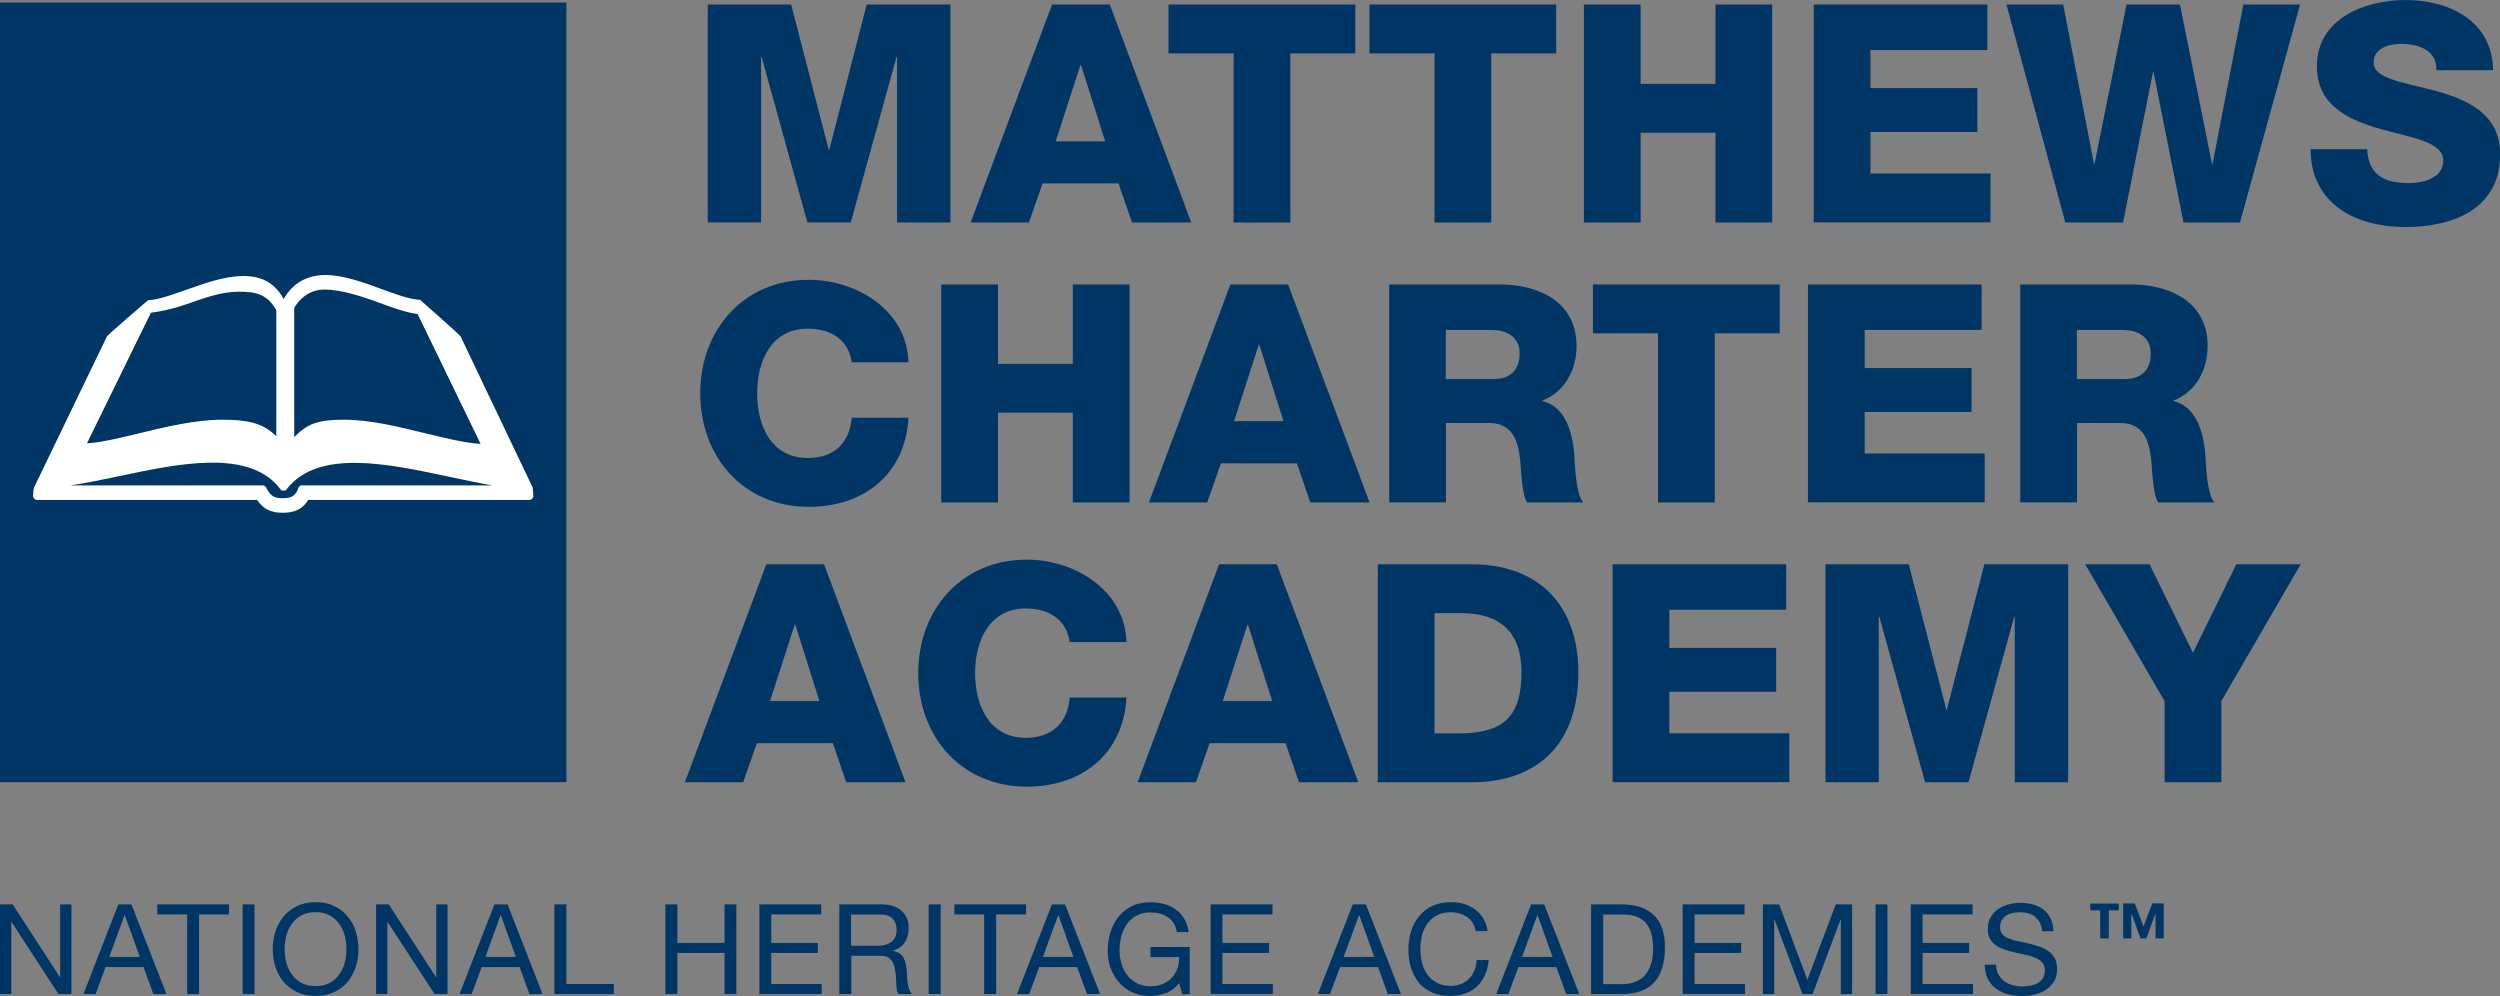
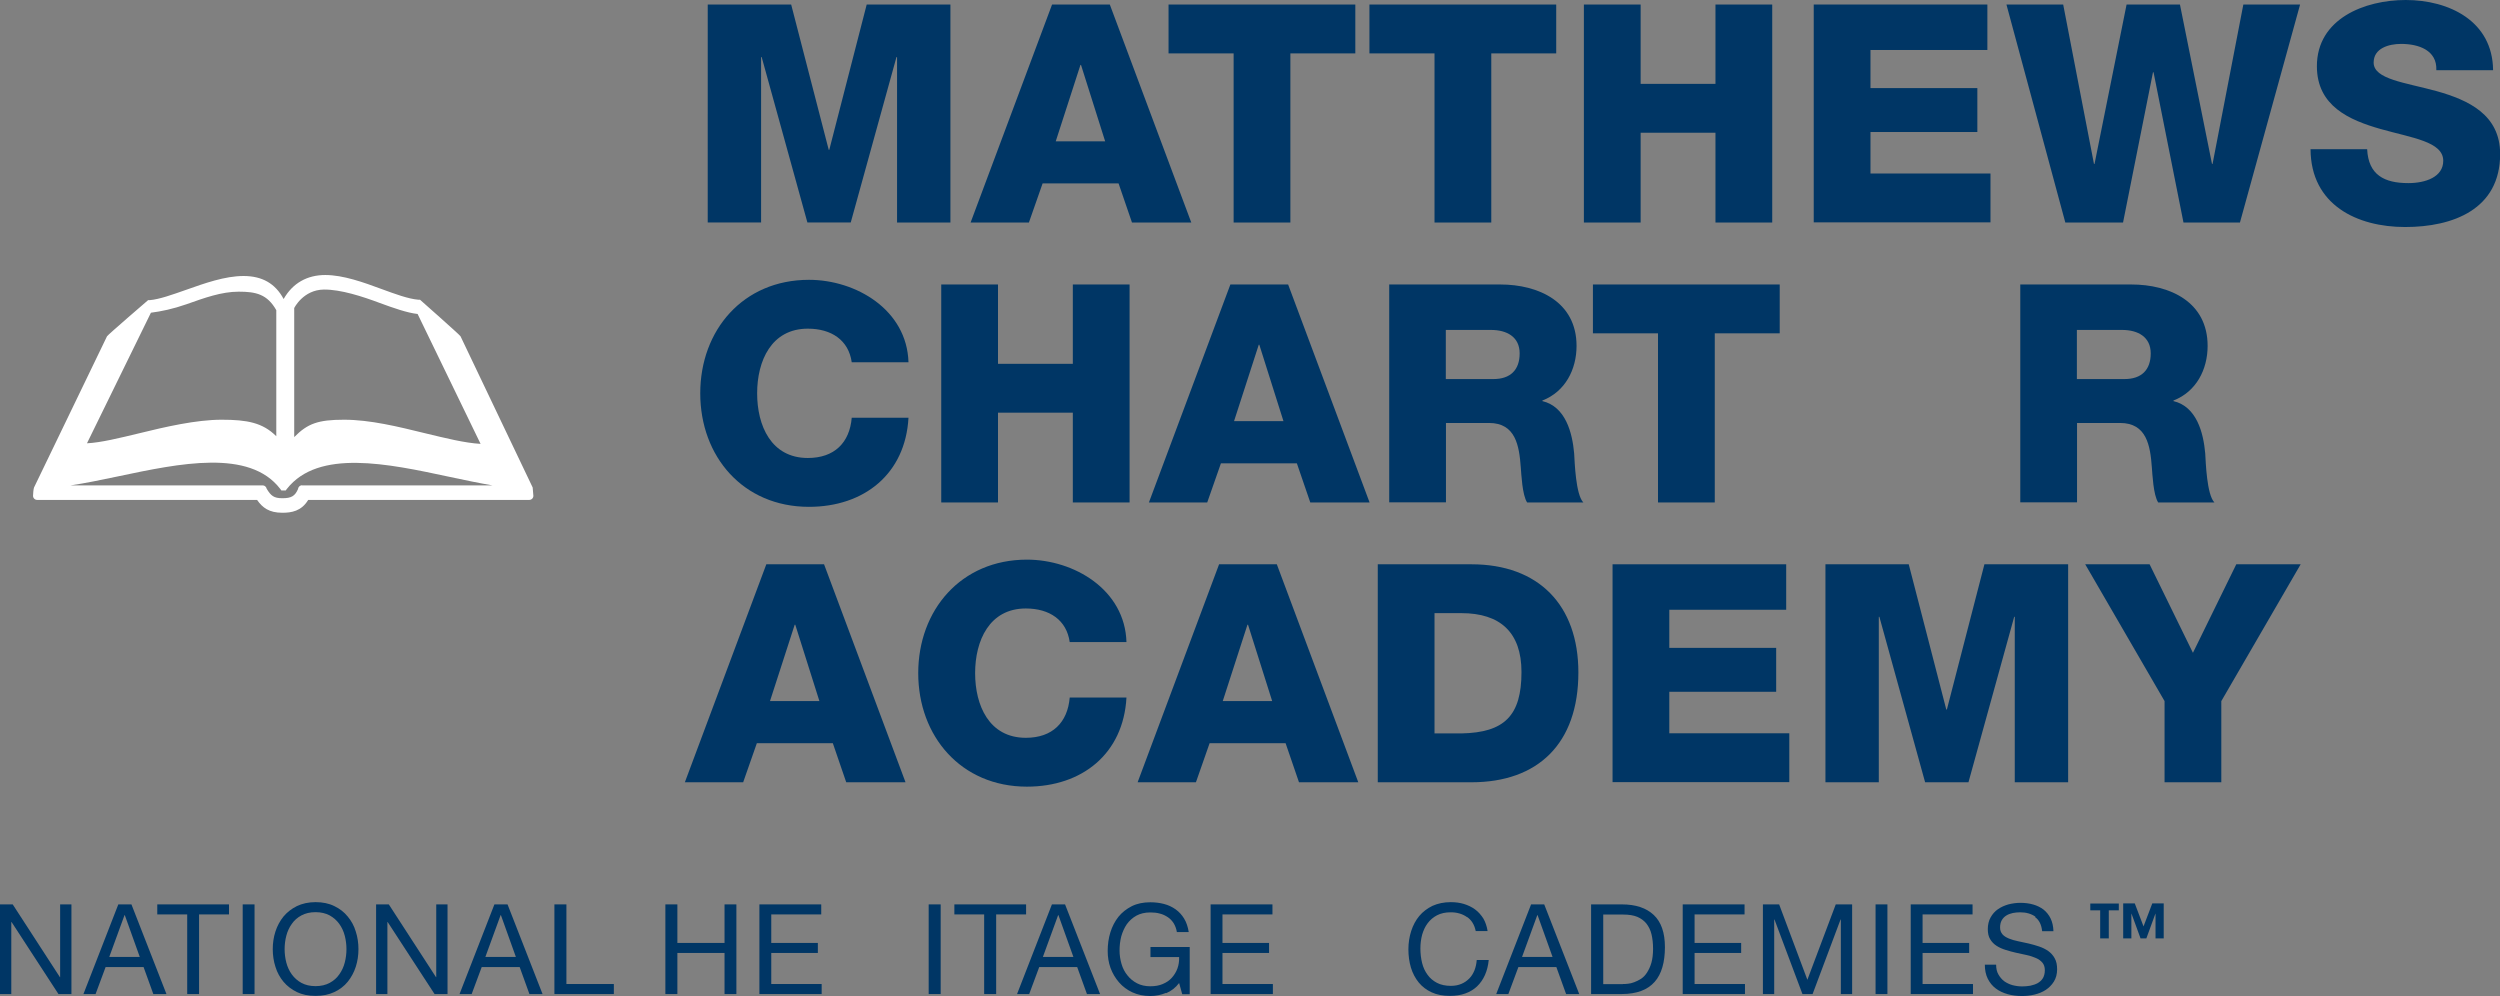
<svg xmlns="http://www.w3.org/2000/svg" id="Layer_1" width="177.08" height="70.55" viewBox="0 0 177.08 70.55">
  <rect x="0" y="0" width="177.08" height="70.55" fill="#808080" stroke="none" />
  <defs>
    <style>.cls-1{fill:#fff;}.cls-2{fill:#003665;}</style>
  </defs>
-   <rect class="cls-2" y=".18" width="40.12" height="55.22" />
  <path class="cls-1" d="M21.4,34.37c-.14,0-.26.1-.29.25v.02c-.22.5-.47.65-1.11.65-.6,0-.81-.17-1.11-.67h0c-.03-.14-.15-.24-.28-.24H5c1.03-.15,2.18-.39,3.37-.64,4.36-.92,9.29-1.96,11.48.89l.08.11h.31l.08-.11c2.23-2.84,7.15-1.79,11.49-.86,1.08.23,2.12.45,3.07.61h-13.49ZM10.69,22.15c.72-.09,1.58-.27,2.52-.6,1.27-.45,2.48-.89,3.7-.89s2.02.18,2.66,1.31v8.93c-.96-.96-2.06-1.17-3.87-1.17s-4.01.51-5.88.97c-1.37.33-2.67.65-3.66.7l4.53-9.25ZM22.95,20.51c1.19-.01,2.72.49,3.95.95.95.35,1.94.7,2.68.78l4.46,9.2c-1.1-.06-2.47-.4-3.92-.75-1.92-.47-3.91-.96-5.75-.96s-2.58.27-3.53,1.23v-9.14s.63-1.29,2.1-1.31ZM37.73,34.53l-5.11-10.71c-.05-.1-2.87-2.59-2.87-2.59h-.12c-.71-.06-1.63-.4-2.61-.76-1.27-.47-2.71-.99-3.98-.99s-2.3.56-2.95,1.7c-.59-1.1-1.52-1.63-2.84-1.63s-2.77.52-4.07.98c-.97.34-1.88.67-2.57.73h-.12s-2.86,2.46-2.91,2.56l-5.17,10.71c-.04.09-.07.48-.07.59,0,.16.13.29.29.29h15.58c.38.55.85.91,1.79.91.64,0,1.35-.11,1.83-.91h15.66c.16,0,.29-.13.29-.29" />
  <path class="cls-2" d="M50.11.32h5.93l2.66,10.29h.04L61.39.32h5.93v15.44h-3.78V4.04h-.04l-3.24,11.72h-3.07l-3.24-11.72h-.04v11.72h-3.78V.32Z" />
  <path class="cls-2" d="M74.52.32h4.09l5.77,15.44h-4.2l-.95-2.77h-5.38l-.97,2.77h-4.13L74.52.32ZM74.78,10.01h3.5l-1.71-5.41h-.04l-1.75,5.41Z" />
  <path class="cls-2" d="M96.01,3.78h-4.61v11.98h-4.02V3.78h-4.61V.32h13.23v3.46Z" />
  <path class="cls-2" d="M110.24,3.78h-4.61v11.98h-4.02V3.78h-4.61V.32h13.23v3.46Z" />
  <path class="cls-2" d="M112.19.32h4.02v5.62h5.3V.32h4.02v15.44h-4.02v-6.36h-5.3v6.36h-4.02V.32Z" />
  <path class="cls-2" d="M128.47.32h12.3v3.22h-8.28v2.7h7.57v3.11h-7.57v2.94h8.5v3.46h-12.52V.32Z" />
  <path class="cls-2" d="M158.68,15.76h-4.02l-2.12-10.64h-.04l-2.12,10.64h-4.09l-4.17-15.44h4.02l2.18,11.29h.04l2.27-11.29h3.78l2.27,11.29h.04l2.18-11.29h4.02l-4.26,15.44Z" />
  <path class="cls-2" d="M167.67,10.57c.09,1.82,1.21,2.4,2.92,2.4,1.21,0,2.47-.43,2.47-1.58,0-1.36-2.21-1.62-4.43-2.25-2.21-.63-4.52-1.62-4.52-4.45,0-3.37,3.39-4.69,6.29-4.69,3.07,0,6.16,1.49,6.19,4.97h-4.02c.06-1.41-1.25-1.86-2.49-1.86-.87,0-1.95.3-1.95,1.32,0,1.19,2.23,1.41,4.48,2.03,2.23.63,4.48,1.66,4.48,4.45,0,3.91-3.33,5.17-6.73,5.17s-6.68-1.56-6.7-5.51h4.02Z" />
  <path class="cls-2" d="M60.33,25.66c-.22-1.56-1.43-2.38-3.11-2.38-2.59,0-3.59,2.29-3.59,4.58s.99,4.58,3.59,4.58c1.88,0,2.96-1.08,3.11-2.85h4.02c-.22,3.98-3.14,6.31-7.05,6.31-4.67,0-7.7-3.57-7.7-8.04s3.03-8.04,7.7-8.04c3.33,0,6.94,2.12,7.05,5.84h-4.02Z" />
  <path class="cls-2" d="M66.67,20.15h4.02v5.62h5.3v-5.62h4.02v15.44h-4.02v-6.36h-5.3v6.36h-4.02v-15.44Z" />
  <path class="cls-2" d="M87.15,20.15h4.09l5.77,15.44h-4.2l-.95-2.77h-5.38l-.97,2.77h-4.13l5.77-15.44ZM87.41,29.83h3.5l-1.71-5.41h-.04l-1.75,5.41Z" />
  <path class="cls-2" d="M98.39,20.15h7.87c2.72,0,5.41,1.23,5.41,4.35,0,1.67-.8,3.24-2.42,3.87v.04c1.64.39,2.12,2.23,2.25,3.7.04.65.11,2.92.65,3.48h-3.98c-.35-.52-.41-2.03-.45-2.47-.11-1.56-.37-3.16-2.25-3.16h-3.05v5.62h-4.02v-15.44ZM102.41,26.85h3.37c1.21,0,1.86-.65,1.86-1.82s-.91-1.66-2.03-1.66h-3.2v3.48Z" />
  <path class="cls-2" d="M126.07,23.61h-4.61v11.98h-4.02v-11.98h-4.61v-3.46h13.23v3.46Z" />
-   <path class="cls-2" d="M128.06,20.15h12.3v3.22h-8.28v2.7h7.57v3.11h-7.57v2.94h8.5v3.46h-12.52v-15.44Z" />
  <path class="cls-2" d="M143.09,20.15h7.87c2.73,0,5.41,1.23,5.41,4.35,0,1.67-.8,3.24-2.42,3.87v.04c1.64.39,2.12,2.23,2.25,3.7.04.65.11,2.92.65,3.48h-3.98c-.35-.52-.41-2.03-.45-2.47-.11-1.56-.37-3.16-2.25-3.16h-3.05v5.62h-4.02v-15.44ZM147.11,26.85h3.37c1.21,0,1.86-.65,1.86-1.82s-.91-1.66-2.03-1.66h-3.2v3.48Z" />
  <path class="cls-2" d="M54.28,39.97h4.09l5.77,15.44h-4.2l-.95-2.77h-5.38l-.97,2.77h-4.13l5.77-15.44ZM54.54,49.66h3.5l-1.71-5.41h-.04l-1.75,5.41Z" />
  <path class="cls-2" d="M75.77,45.48c-.22-1.56-1.43-2.38-3.11-2.38-2.59,0-3.59,2.29-3.59,4.58s.99,4.58,3.59,4.58c1.88,0,2.96-1.08,3.11-2.85h4.02c-.22,3.98-3.14,6.31-7.05,6.31-4.67,0-7.7-3.57-7.7-8.04s3.03-8.04,7.7-8.04c3.33,0,6.94,2.12,7.05,5.84h-4.02Z" />
  <path class="cls-2" d="M86.35,39.97h4.09l5.77,15.44h-4.2l-.95-2.77h-5.38l-.97,2.77h-4.13l5.77-15.44ZM86.61,49.66h3.5l-1.71-5.41h-.04l-1.75,5.41Z" />
  <path class="cls-2" d="M97.59,39.97h6.64c4.74,0,7.57,2.88,7.57,7.66,0,5.06-2.88,7.78-7.57,7.78h-6.64v-15.44ZM101.61,51.95h1.9c3.05-.06,4.26-1.25,4.26-4.35,0-2.81-1.51-4.17-4.26-4.17h-1.9v8.52Z" />
  <path class="cls-2" d="M114.22,39.97h12.3v3.22h-8.28v2.7h7.57v3.11h-7.57v2.94h8.5v3.46h-12.52v-15.44Z" />
  <path class="cls-2" d="M129.27,39.97h5.93l2.66,10.29h.04l2.66-10.29h5.93v15.44h-3.78v-11.72h-.04l-3.24,11.72h-3.07l-3.24-11.72h-.04v11.72h-3.78v-15.44Z" />
  <path class="cls-2" d="M157.34,49.66v5.75h-4.02v-5.75l-5.62-9.69h4.56l3.07,6.27,3.07-6.27h4.56l-5.62,9.69Z" />
  <path class="cls-2" d="M149.37,64.48v1.99h-.61v-1.99h-.7v-.48h2.02v.48h-.7ZM152.68,66.47v-1.75h-.01l-.64,1.75h-.41l-.64-1.75h-.01v1.75h-.58v-2.48h.82l.62,1.63.62-1.63h.81v2.48h-.58Z" />
  <path class="cls-2" d="M.9,64.06l3.34,5.15h.02v-5.15h.8v6.35h-.92l-3.32-5.1h-.02v5.1h-.8v-6.35h.9Z" />
  <path class="cls-2" d="M9.31,64.06l2.48,6.35h-.93l-.69-1.91h-2.69l-.71,1.91h-.86l2.47-6.35h.93ZM9.9,67.78l-1.06-2.96h-.02l-1.08,2.96h2.15Z" />
  <path class="cls-2" d="M11.14,64.77v-.71h5.08v.71h-2.12v5.64h-.84v-5.64h-2.12Z" />
  <path class="cls-2" d="M18.03,64.06v6.35h-.84v-6.35h.84Z" />
  <path class="cls-2" d="M19.51,65.98c.13-.4.32-.75.57-1.06.26-.31.57-.55.95-.74.38-.18.82-.28,1.32-.28s.95.09,1.33.28c.38.18.7.43.95.74.26.31.45.66.57,1.06.13.4.19.82.19,1.25s-.06.85-.19,1.25c-.13.4-.32.75-.57,1.06-.25.31-.57.55-.95.73-.38.18-.82.27-1.33.27s-.95-.09-1.32-.27-.7-.43-.95-.73-.45-.66-.57-1.06c-.13-.4-.19-.82-.19-1.25s.06-.85.19-1.25ZM20.28,68.18c.08.31.21.59.39.84.18.25.41.45.68.6.28.15.61.23,1,.23s.72-.08,1-.23c.28-.15.51-.35.68-.6.18-.25.31-.53.39-.84.08-.31.12-.63.12-.95s-.04-.64-.12-.95c-.08-.31-.21-.59-.39-.84-.18-.25-.41-.45-.68-.6-.28-.15-.61-.23-1-.23s-.72.08-1,.23c-.28.15-.51.35-.68.6-.18.25-.31.53-.39.84s-.12.63-.12.95.04.64.12.95Z" />
  <path class="cls-2" d="M27.54,64.06l3.34,5.15h.02v-5.15h.8v6.35h-.92l-3.32-5.1h-.02v5.1h-.8v-6.35h.9Z" />
  <path class="cls-2" d="M35.95,64.06l2.48,6.35h-.93l-.69-1.91h-2.69l-.71,1.91h-.86l2.47-6.35h.93ZM36.54,67.78l-1.06-2.96h-.02l-1.08,2.96h2.15Z" />
  <path class="cls-2" d="M40.12,64.06v5.64h3.36v.71h-4.21v-6.35h.85Z" />
  <path class="cls-2" d="M47.98,64.06v2.73h3.34v-2.73h.84v6.35h-.84v-2.91h-3.34v2.91h-.85v-6.35h.85Z" />
  <path class="cls-2" d="M58.17,64.06v.71h-3.54v2.02h3.3v.71h-3.3v2.2h3.57v.71h-4.41v-6.35h4.38Z" />
-   <path class="cls-2" d="M62.43,64.06c.6,0,1.08.15,1.42.44.34.3.51.7.51,1.22,0,.39-.09.72-.26,1.01-.18.29-.46.49-.84.6v.02c.18.04.33.09.45.18.12.08.21.18.28.3.07.12.12.24.15.39.03.14.06.29.08.44.01.15.02.31.03.47,0,.16.02.32.04.47.02.15.06.3.1.44.04.14.11.26.2.37h-.94c-.06-.07-.1-.15-.12-.27s-.03-.24-.04-.38c0-.14-.01-.29-.02-.45,0-.16-.02-.32-.05-.47-.02-.15-.05-.3-.09-.44s-.09-.26-.17-.36c-.08-.1-.18-.19-.3-.25s-.29-.09-.5-.09h-2.06v2.71h-.85v-6.35h2.99ZM62.6,66.94c.18-.03.33-.09.47-.17.13-.09.24-.2.32-.35s.12-.33.12-.56c0-.32-.09-.58-.27-.78-.18-.2-.47-.3-.86-.3h-2.1v2.21h1.76c.2,0,.38-.01.56-.04Z" />
  <path class="cls-2" d="M66.63,64.06v6.35h-.85v-6.35h.85Z" />
  <path class="cls-2" d="M67.6,64.77v-.71h5.08v.71h-2.12v5.64h-.85v-5.64h-2.12Z" />
  <path class="cls-2" d="M75.44,64.06l2.48,6.35h-.93l-.69-1.91h-2.69l-.71,1.91h-.86l2.47-6.35h.93ZM76.03,67.78l-1.06-2.96h-.02l-1.08,2.96h2.15Z" />
  <path class="cls-2" d="M82.59,70.33c-.37.15-.74.22-1.11.22-.47,0-.9-.09-1.27-.26s-.69-.41-.95-.71c-.26-.3-.46-.64-.6-1.02-.14-.39-.2-.79-.2-1.2,0-.46.06-.9.19-1.32.13-.42.32-.78.57-1.1.25-.31.57-.56.94-.75.38-.19.82-.28,1.32-.28.34,0,.67.04.97.12.31.08.58.21.82.38.24.17.44.39.6.65s.27.58.33.96h-.84c-.04-.24-.12-.45-.23-.63-.11-.17-.25-.32-.42-.43s-.35-.2-.56-.25c-.21-.06-.43-.08-.67-.08-.39,0-.72.08-.99.23s-.5.36-.68.61c-.17.25-.3.54-.39.86-.08.32-.12.65-.12.99s.05.65.14.96c.09.31.23.58.42.81.18.23.41.42.68.56s.58.21.94.21c.33,0,.63-.05.88-.16.26-.11.47-.25.64-.44s.31-.41.4-.66c.09-.25.13-.52.12-.81h-2.03v-.71h2.78v3.34h-.53l-.22-.79c-.25.33-.56.57-.92.72Z" />
  <path class="cls-2" d="M90.13,64.06v.71h-3.54v2.02h3.3v.71h-3.3v2.2h3.57v.71h-4.41v-6.35h4.38Z" />
-   <path class="cls-2" d="M96.75,64.06l2.48,6.35h-.93l-.69-1.91h-2.69l-.71,1.91h-.86l2.47-6.35h.93ZM97.34,67.78l-1.06-2.96h-.02l-1.08,2.96h2.15Z" />
  <path class="cls-2" d="M103.91,64.96c-.32-.23-.71-.34-1.15-.34-.38,0-.7.07-.97.21-.27.14-.49.33-.67.57s-.3.51-.39.82c-.08.31-.12.63-.12.96,0,.36.04.7.12,1.03.08.32.21.6.39.84.17.24.4.43.67.57s.6.21.98.21c.28,0,.53-.05.74-.14.22-.09.4-.22.56-.38.16-.16.28-.36.37-.58.09-.23.14-.47.16-.73h.85c-.08.8-.36,1.42-.83,1.87-.47.44-1.11.67-1.92.67-.49,0-.92-.08-1.29-.25-.37-.17-.67-.4-.92-.7-.24-.3-.43-.65-.55-1.05-.12-.4-.18-.84-.18-1.3s.07-.9.2-1.3.32-.76.57-1.06c.25-.3.57-.54.94-.72.38-.17.81-.26,1.29-.26.33,0,.65.04.94.13s.56.22.79.39c.23.17.42.39.58.64.15.26.25.56.3.89h-.84c-.09-.45-.3-.79-.63-1.01Z" />
  <path class="cls-2" d="M109.38,64.06l2.48,6.35h-.93l-.69-1.91h-2.69l-.71,1.91h-.86l2.47-6.35h.93ZM109.97,67.78l-1.06-2.96h-.02l-1.08,2.96h2.15Z" />
  <path class="cls-2" d="M114.88,64.06c.98,0,1.73.25,2.26.75s.79,1.26.79,2.28c0,.53-.06,1.01-.18,1.42-.12.41-.3.76-.55,1.04-.25.28-.57.5-.95.64s-.84.22-1.37.22h-2.18v-6.35h2.18ZM114.95,69.7c.09,0,.21,0,.36-.02.14-.01.29-.05.45-.11.16-.06.32-.14.48-.24.16-.11.3-.25.42-.44s.23-.41.31-.69.12-.61.12-1-.04-.72-.11-1.02c-.07-.3-.2-.55-.36-.76-.17-.21-.39-.37-.65-.48-.27-.11-.6-.16-.99-.16h-1.42v4.93h1.41Z" />
  <path class="cls-2" d="M123.57,64.06v.71h-3.54v2.02h3.3v.71h-3.3v2.2h3.57v.71h-4.41v-6.35h4.38Z" />
  <path class="cls-2" d="M126.02,64.06l2,5.34,2.01-5.34h1.16v6.35h-.8v-5.28h-.02l-1.98,5.28h-.72l-1.98-5.28h-.02v5.28h-.8v-6.35h1.16Z" />
  <path class="cls-2" d="M133.69,64.06v6.35h-.84v-6.35h.84Z" />
  <path class="cls-2" d="M139.72,64.06v.71h-3.54v2.02h3.3v.71h-3.3v2.2h3.57v.71h-4.41v-6.35h4.38Z" />
  <path class="cls-2" d="M144.17,64.93c-.28-.2-.64-.31-1.08-.31-.18,0-.35.02-.52.05-.17.04-.32.09-.46.18-.13.08-.24.19-.32.33s-.12.31-.12.52c0,.2.06.35.17.48s.27.22.46.3.41.14.65.19c.24.05.49.11.74.16.25.06.5.13.74.21.24.08.46.19.65.32.19.14.35.31.46.52.12.21.17.47.17.78,0,.34-.08.63-.23.87-.15.24-.35.44-.58.59s-.5.26-.8.33c-.29.07-.59.1-.88.1-.36,0-.69-.04-1.01-.13-.32-.09-.6-.22-.84-.4s-.43-.41-.57-.69c-.14-.28-.21-.61-.21-1h.8c0,.27.05.5.16.69s.24.35.41.48c.17.12.37.22.59.28.23.06.46.09.69.09.19,0,.38-.02.57-.05.19-.04.37-.1.52-.18.15-.09.28-.2.37-.35.09-.15.14-.34.14-.57,0-.22-.06-.4-.17-.53-.12-.14-.27-.25-.46-.33s-.41-.16-.65-.21c-.24-.05-.49-.11-.74-.16-.25-.06-.5-.12-.74-.2-.24-.07-.46-.17-.65-.29-.19-.12-.35-.28-.46-.47-.12-.19-.17-.43-.17-.72,0-.32.07-.6.2-.83.13-.23.3-.43.52-.58.22-.15.46-.26.74-.34.28-.07.56-.11.85-.11.33,0,.63.04.91.12.28.08.52.2.73.36.21.17.38.38.5.63.12.25.19.55.2.9h-.8c-.05-.46-.21-.79-.49-.99Z" />
</svg>